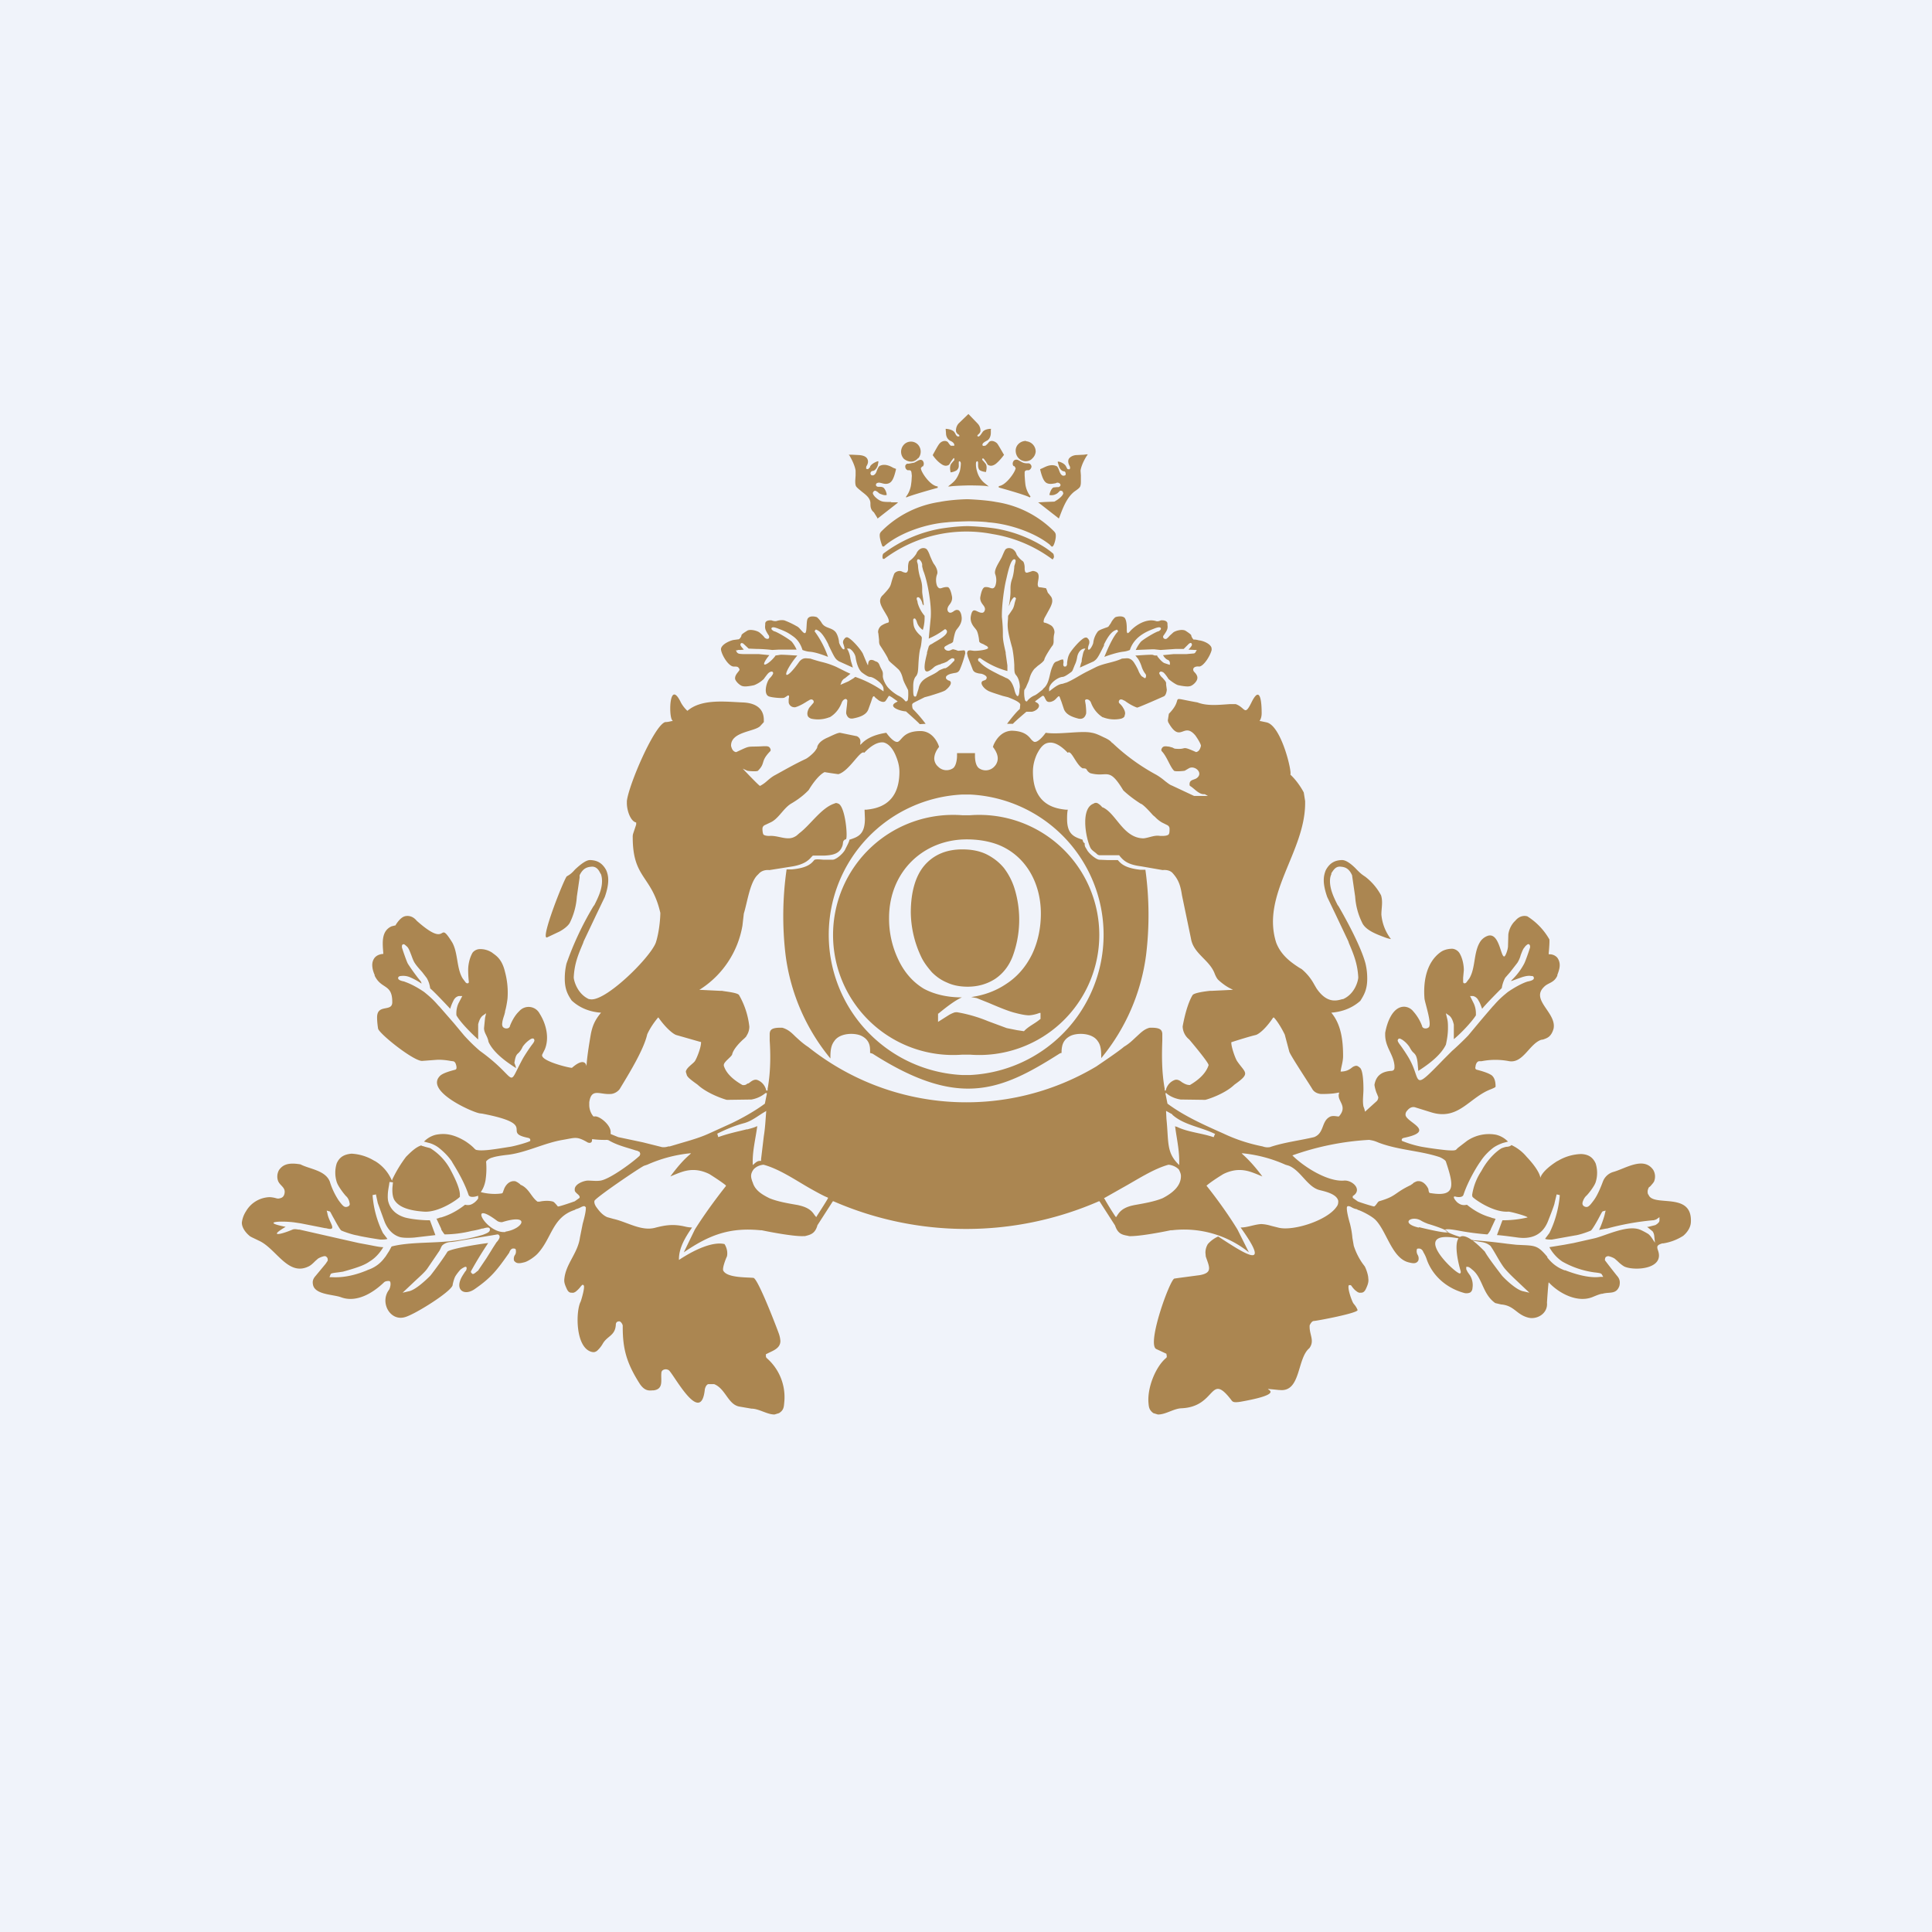
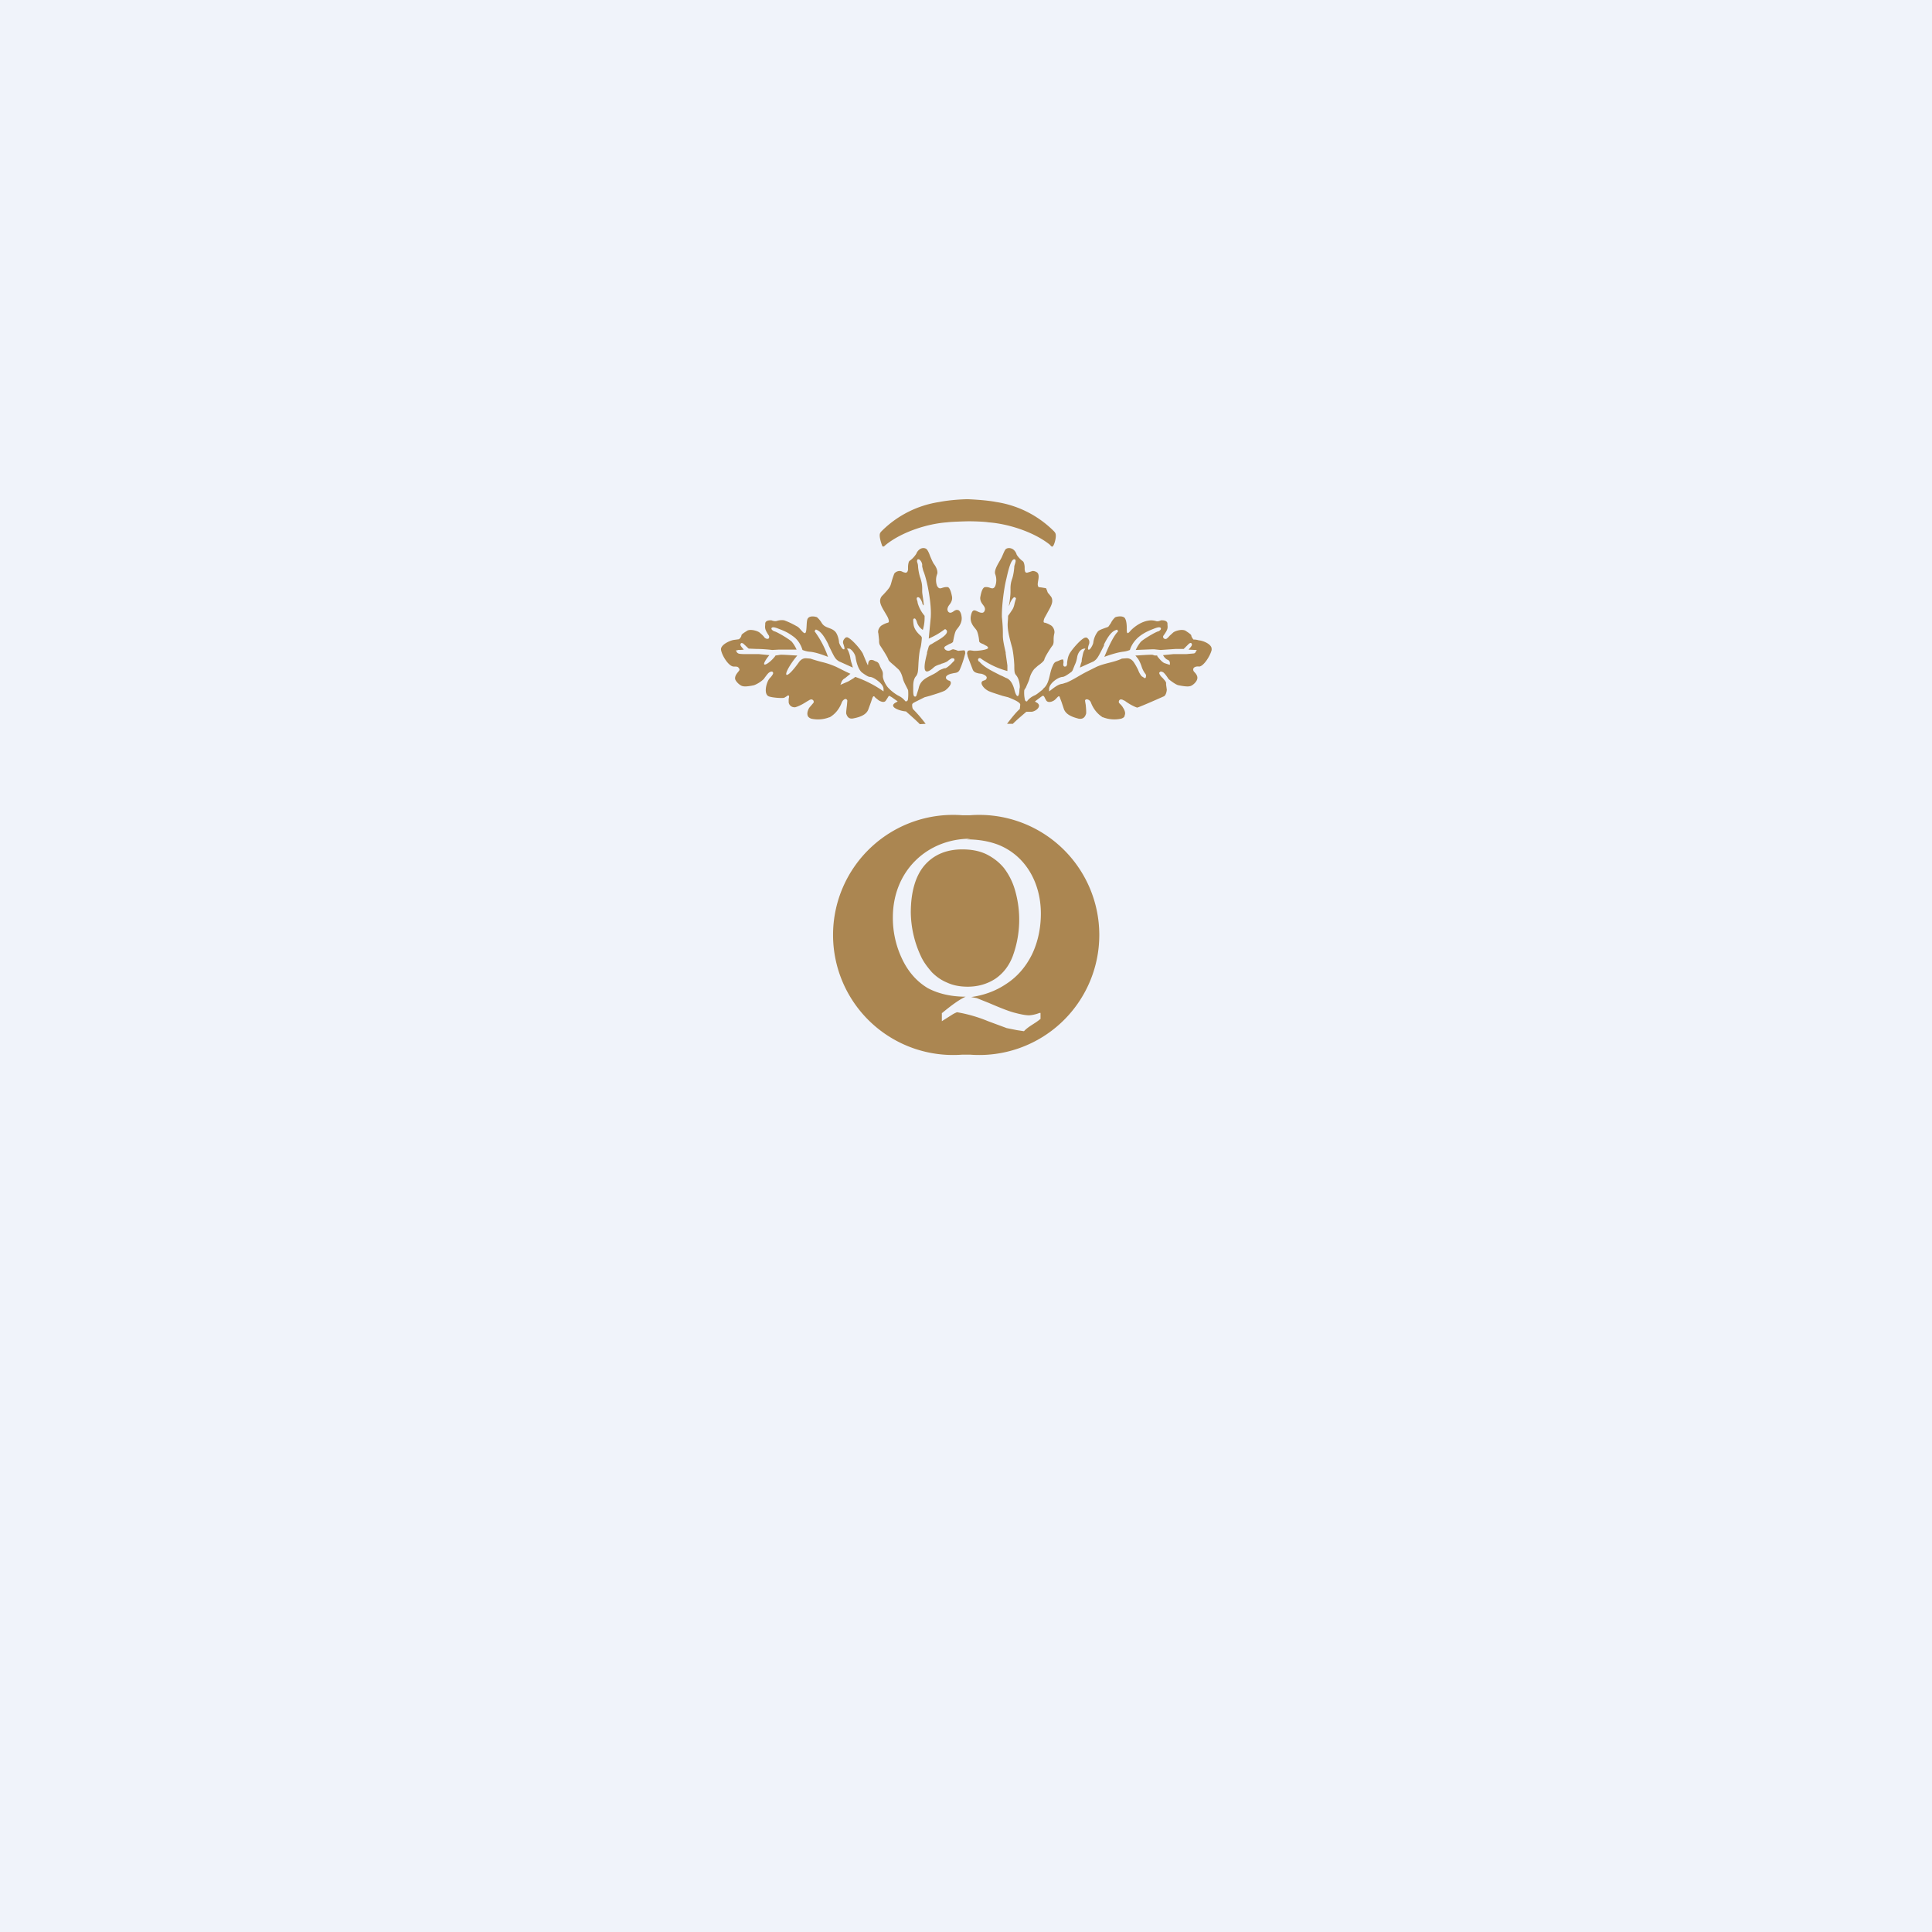
<svg xmlns="http://www.w3.org/2000/svg" width="56" height="56" viewBox="0 0 56 56">
  <path fill="#F0F3FA" d="M0 0h56v56H0z" />
-   <path d="M31.53 13.17h-.04l-.07.01-.2.01c-.11 0-.2.05-.24.11-.03.06-.02.13.03.22.01.03.01.05 0 .07 0 .01-.03.02-.04.01-.03 0-.03 0-.06-.06l-.01-.02c-.05-.1-.2-.14-.22-.14h-.02v.02l.03.1c.01.06.07.15.14.16.04 0 .06.03.06.08 0 .01 0 .03-.02.04-.01 0-.04.02-.08 0-.05-.03-.07-.09-.09-.14a.35.35 0 0 0-.06-.12c-.15-.08-.3-.01-.4.04l-.09.04v.01c.06.25.12.37.21.4.08.03.15.01.23 0l.05-.02c.08 0 .1.05.1.07 0 .03-.04.06-.07.06h-.04l-.1.01c-.07.05-.1.16-.11.2v.02h.01c.06.01.12 0 .16-.02.05-.02.07-.04.1-.07l.04-.04.05.01c.02.01.03.03.04.07-.02.09-.18.2-.26.24l-.27.01-.16.01h-.04l.04.03.55.43.01.01.01-.02c.1-.26.21-.58.44-.76.07-.05.15-.1.17-.15.02-.05.02-.1.02-.16v-.16l-.01-.14c.03-.2.18-.43.19-.44l.02-.03ZM25.83 14.55c-.1 0-.22 0-.27-.02-.08-.02-.24-.14-.26-.23 0-.04.03-.06.04-.07a.06.06 0 0 1 .05 0l.05.03c.02.02.05.05.09.06.05.02.1.04.16.03h.01v-.02c0-.04-.04-.16-.1-.2-.04-.02-.08-.02-.11-.02h-.04c-.02 0-.06-.02-.06-.05 0-.02 0-.07.1-.07l.05.01c.07.02.14.04.22.01.1-.04.15-.15.21-.4v-.02l-.08-.03c-.1-.06-.26-.13-.4-.05-.04.04-.05.08-.07.12-.02.06-.04.11-.09.14-.04.02-.07 0-.08 0l-.02-.04c0-.04.02-.07.06-.08.08 0 .13-.1.15-.15l.02-.1v-.03h-.02s-.16.05-.22.15v.02l-.06.06-.05-.01c-.01-.02 0-.05 0-.07.06-.09.06-.16.03-.22-.04-.07-.12-.1-.24-.11l-.2-.01h-.1l.02.02s.15.24.18.44v.14l-.01.15c0 .06 0 .11.02.16.03.05.1.1.17.16.1.08.25.18.25.34v.02c0 .08.01.17.1.24l.1.16v.02l.02-.01.55-.43.03-.03h-.2ZM26.62 13.28a.3.3 0 0 0-.02-.4.28.28 0 0 0-.41.02.3.3 0 0 0 .01.4c.06.05.14.08.21.08.08 0 .15-.04.2-.1ZM27.18 14.1c-.2-.02-.4-.32-.44-.4a.4.4 0 0 1-.05-.13l.04-.05h.02c.03-.04.04-.1 0-.16-.04-.05-.1-.03-.14-.01l-.11.06-.16.03h-.03c-.05 0-.07.06-.07.06a.1.1 0 0 0 0 .03c0 .05.04.09.07.1h.03c.04 0 .07 0 .08.07l.01.09-.01.16-.01.08a.74.74 0 0 1-.15.37l.01.02c.11-.06.9-.28.91-.28v-.04ZM29.1 13.18c-.02-.03-.17-.3-.2-.33-.05-.05-.17-.11-.24-.03a.43.43 0 0 1-.1.1c-.03 0-.06.01-.07 0l-.01-.01c-.02-.06.06-.1.11-.13.06-.02.13-.1.13-.24v-.09l.01-.02h-.02s-.15 0-.22.08l-.07.1-.03.03c-.02.02-.05.01-.06 0v-.01c0-.02.02-.03.04-.05.02-.02.05-.05.05-.1a.3.3 0 0 0-.08-.2l-.27-.28-.01.01-.27.26a.3.3 0 0 0-.08.22c0 .04.03.07.06.1.02 0 .03.02.04.04v.01c-.01.01-.05.02-.07 0l-.03-.03a.36.36 0 0 0-.06-.1c-.07-.07-.22-.08-.23-.08h-.01l.01.12c0 .13.07.2.13.23.05.02.12.07.11.13v.01h-.1a.44.44 0 0 1-.08-.1c-.08-.08-.2-.02-.24.03-.04.03-.18.3-.2.33v.02s.1.15.23.24c.12.09.19.06.24.03l.06-.1.07-.09h.02v.06l-.03.03-.05.06c-.07.08-.03.23-.03.24v.02h.02c.01 0 .15-.03.18-.08.05-.06.04-.1.04-.16v-.03c0-.03 0-.05.02-.05s.03.02.04.05c0 .13-.03.24-.03.24-.08.23-.17.3-.24.36l-.1.08h.06c.1-.02.52-.03.53-.03 0 0 .42 0 .53.02l.06.01-.1-.08a.66.66 0 0 1-.24-.36s-.04-.11-.03-.24c0-.03.02-.05.04-.05.01 0 .02.02.02.05v.03c0 .07 0 .1.03.16.04.05.17.07.19.07h.01c0-.02.05-.17-.02-.25l-.05-.06-.03-.03c-.01-.02-.02-.04 0-.05h.02c.02 0 .04.05.07.08l.06.1c.05.03.12.06.24-.03.12-.1.22-.24.22-.24l.01-.01v-.01ZM29.74 12.78c-.16 0-.3.12-.3.28 0 .17.12.3.28.31.07 0 .15-.02.2-.08a.3.3 0 0 0 .1-.2.3.3 0 0 0-.28-.3ZM29.82 13.43h-.03c-.04 0-.1 0-.16-.03l-.11-.06c-.03-.02-.1-.03-.14.02-.04.06-.03.12 0 .15h.02l.04.06a.4.4 0 0 1-.05.12c-.04.08-.25.38-.44.4v.04s.8.22.9.29l.02-.03a.74.74 0 0 1-.15-.36l-.01-.1-.01-.15v-.1c.02-.05.05-.05.09-.05h.03a.13.13 0 0 0 .07-.07.08.08 0 0 0 0-.07s-.02-.05-.07-.06ZM30.53 16.05s-.11-.1-.27-.2a3.87 3.87 0 0 0-1.4-.53c-.4-.06-.8-.07-.8-.07-.19 0-.45.02-.78.07a3.87 3.87 0 0 0-1.68.73.18.18 0 0 0-.02.1c0 .01 0 .04.02.05h.03a3.97 3.97 0 0 1 3.14-.72 3.97 3.97 0 0 1 1.73.73h.02l.03-.06c0-.01 0-.06-.02-.1Z" fill="#AB8651" />
  <path d="m30.55 15.4-.03-.03a3 3 0 0 0-1.65-.82c-.3-.06-.81-.08-.82-.08-.13 0-.52.02-.82.08a3 3 0 0 0-1.65.82l-.03.03c-.05.05-.05.09-.05.1-.01.1.06.3.08.34h.05v-.01l.06-.05c.47-.37 1.2-.6 1.76-.64.14-.02.6-.03.6-.03h.06c.13 0 .43.01.54.03.56.04 1.3.27 1.77.64l.04.04v.01h.01c.02.02.03.02.05 0 .03-.02.1-.23.08-.34 0 0 0-.04-.05-.09ZM21.26 19.32c.08 0 .13 0 .15.04.02.02.03.04.02.07l-.03.04c-.04.05-.11.13-.09.22.04.1.17.2.23.2.06.02.24-.01.32-.03a.86.86 0 0 0 .28-.18l.02-.03c.04-.05.1-.14.14-.16.03-.02.06-.03.09-.02l.02.03c.01.04-.07.13-.09.15-.1.09-.21.49-.02.54.08.03.4.06.44.03l.05-.03c.03-.02.05-.04.07-.03.02.02.01.05 0 .1v.09c0 .06.06.16.19.15.15-.04.31-.15.36-.18l.02-.01c.07-.05.11-.04.13-.02.03.02.03.06.02.08l-.12.14c-.02.03-.08.14-.05.23.01.04.05.07.1.09a.9.9 0 0 0 .53-.04h.01c.07-.04.25-.16.35-.43.03-.07.08-.1.12-.1.02.01.04.03.04.05l-.01.12c-.01.09-.03.23-.02.26.02.06.06.17.22.13.15-.03.36-.09.42-.26l.08-.22c.03-.09.04-.13.06-.15.02-.02.04 0 .06.03l.1.08c.1.06.18.06.21 0l.04-.06c.03-.05.04-.07.06-.07l.07.04.17.12-.03.02c-.3.14.14.27.27.27.02.02.32.28.4.37l.17-.01a4.05 4.05 0 0 0-.37-.43.24.24 0 0 1-.02-.1.1.1 0 0 1 0-.03c.01-.04.05-.05.08-.07l.1-.05.18-.09.15-.04c.16-.05.39-.12.45-.16.08-.06.16-.15.16-.21v-.02c-.01-.04-.04-.05-.08-.06l-.05-.04a.07.07 0 0 1-.01-.05c0-.03.04-.07.14-.1l.09-.02c.08-.01.13-.02.17-.1a2.9 2.9 0 0 0 .16-.48l-.01-.06a.04.04 0 0 0-.03-.02l-.13.01c-.02.01-.06 0-.1-.02l-.08-.02a.14.14 0 0 0-.06.02c-.03.01-.06.03-.1.02-.03 0-.09-.03-.1-.08 0-.03.03-.05.07-.07l.07-.04c.08-.03.12-.05.12-.1.01-.04.04-.24.09-.31l.03-.04c.06-.07.15-.2.12-.36-.01-.08-.04-.14-.08-.17-.03-.01-.06-.02-.1 0a.18.18 0 0 0-.05.03c-.03.02-.06.04-.1.04a.08.08 0 0 1-.07-.06c-.02-.04 0-.09.02-.13l.02-.03c.05-.06.11-.15.08-.27-.03-.15-.07-.23-.11-.25-.05-.01-.11 0-.17.02-.06.02-.1.03-.15-.06a.5.5 0 0 1 0-.33c.03-.06 0-.18-.08-.29-.04-.05-.08-.15-.12-.24-.03-.09-.07-.17-.1-.2-.04-.04-.13-.05-.2 0a.28.28 0 0 0-.1.13l-.02.03a.73.73 0 0 1-.18.18c-.03.03-.04.13-.04.18v.07c-.01.05-.02.09-.08.09l-.07-.02a.19.19 0 0 0-.09-.03c-.06 0-.13.03-.16.08-.15.39-.03.3-.33.62a.22.22 0 0 0-.08.17c0 .1.08.23.14.33l.07.12c.04.08.05.13.04.16 0 0-.01.02-.03.02a.64.64 0 0 0-.16.07c-.08.04-.14.16-.11.24l.02.19v.02c0 .04 0 .09.03.14 0 0 .22.33.24.41.01.04.1.11.18.18l.11.1c.06.06.1.15.13.27.02.08.07.17.11.25l.04.08c.01.04.01.25-.01.3-.02.02-.03.03-.05.03 0 0-.02 0-.03-.02a.56.56 0 0 0-.2-.15 1.3 1.3 0 0 1-.23-.17l-.03-.03c-.08-.07-.19-.27-.18-.38 0-.04.01-.09-.03-.16l-.05-.1c-.03-.08-.05-.13-.13-.15l-.06-.03c-.29-.1-.03.47-.3-.17-.03-.1-.34-.47-.47-.5l-.04.01c-.04.04-.09.09-.07.17.05.14.04.16.03.17h-.02c-.04 0-.12-.15-.13-.2 0-.05-.03-.21-.1-.3-.12-.14-.3-.1-.4-.26a.68.68 0 0 0-.14-.17c-.05-.02-.2-.05-.26.03-.06.06-.02.38-.08.43h-.03c-.08-.05-.13-.16-.22-.2a2.35 2.35 0 0 0-.36-.17.48.48 0 0 0-.22.02c-.04.01-.1 0-.15-.02h-.03c-.02 0-.15 0-.15.1v.03c-.01.1-.01.14.11.32.01.03 0 .05 0 .07a.08.08 0 0 1-.1 0c-.02 0-.04-.04-.07-.07a1.04 1.04 0 0 0-.11-.1c-.07-.05-.26-.1-.35-.05-.06.04-.17.1-.17.14 0 .04-.06.11-.08.11l-.15.02c-.1.02-.28.1-.34.2a.12.12 0 0 0-.02.09c.03.17.22.47.36.48Zm5.44-.88c-.07-.06-.2-.18-.22-.34a.88.88 0 0 1-.01-.11c0-.03 0-.06.03-.06.01-.01.03 0 .04.02 0 0 .02.02.04.09.04.13.14.2.17.22v-.01l.01-.03c.01-.04.04-.16.04-.3v-.07a.99.99 0 0 1-.2-.37l-.01-.06a.2.2 0 0 1-.02-.07l.01-.03c.03-.02.06 0 .06 0 .05.04.07.1.09.14v.02c.1.24 0-.24 0-.33v-.09c0-.12-.02-.2-.05-.3-.04-.1-.07-.29-.07-.35a.34.34 0 0 0-.02-.1.15.15 0 0 1-.01-.05l.01-.04s.03-.02.06 0c.04.03.07.08.08.14v.06l.03.12.02.05c.11.3.22.92.2 1.27v.02l-.06.63c.18-.08.3-.15.45-.26.02-.02.04-.01.05 0 .15.13-.32.35-.37.39l-.05.03c-.03.01-.06.03-.08.07l-.05.17v.03c-.05.2-.2.76.19.41.05-.05.12-.07.17-.09h.02l.03-.02a.73.73 0 0 0 .18-.07.6.6 0 0 1 .13-.09c.03 0 .06 0 .07.02.02.03-.01.07-.03.08 0 0-.14.16-.23.19h-.03c-.05.02-.14.05-.17.08-.2.16-.47.18-.56.45l-.02.08-.06.19c-.02.03-.04.02-.04.02-.04 0-.05-.06-.05-.2V19.9c0-.06 0-.22.09-.31.04-.07.05-.1.06-.32.01-.2.03-.4.06-.49.02-.06.04-.25.04-.3a3.76 3.76 0 0 0-.02-.04Zm-5.32.4a.6.6 0 0 1 .08 0l.1-.01c-.08-.09-.1-.12-.1-.15l.02-.04c.02 0 .05 0 .07.02l.15.14.23.01c.17 0 .38.02.45.03l.18-.01h.53a1 1 0 0 0-.14-.23c-.07-.07-.4-.27-.5-.3h-.01c-.05-.03-.08-.05-.08-.08v-.01c.02-.03.05-.05.22.02.19.07.27.12.33.16l.03.02c.07.05.17.11.26.28a.8.8 0 0 1 .06.15c.03.01.1.04.2.05.18.01.44.11.54.15a2.75 2.75 0 0 0-.38-.73l-.01-.01.03-.05h.02c.06.03.17.06.35.43l.01.03c.18.37.19.39.3.46l.4.18a2.18 2.18 0 0 0-.05-.17l-.02-.09a.78.78 0 0 0-.07-.24l-.03-.05h.06c.05 0 .17.13.19.25.02.14.07.33.17.43.01.01.18.14.24.14.11 0 .28.15.3.17.1.1.1.16.1.19v.06a3.3 3.3 0 0 0-.82-.42l-.05.04-.15.09-.23.1.03-.08s.03-.08.1-.11l.16-.13-.13-.06-.28-.14a2.4 2.4 0 0 0-.37-.13l-.08-.02a4.05 4.05 0 0 1-.3-.09l-.13-.01c-.03 0-.12 0-.2.11-.41.58-.52.43-.13-.09l.08-.1h-.03c-.04 0-.4-.03-.47-.02l-.06.01-.07.01-.02.03c-.19.24-.47.37-.2.01l.04-.05-.3-.03h-.37c-.05 0-.2 0-.23-.02a.1.1 0 0 1-.05-.05l-.02-.04h.05ZM28.2 19.42c.04.07.09.08.17.1l.08.01c.1.03.14.07.15.1v.02l-.01.03c-.03.06-.14.03-.14.12 0 .06.08.16.17.21.05.04.29.11.44.16l.16.04c.07.03.32.12.35.2a.1.1 0 0 1 0 .04l-.01.1c-.12.1-.31.35-.37.43h.17c.07-.08.38-.34.39-.35h.16c.14-.02.32-.19.11-.28l-.02-.02.16-.12c.03-.02.06-.05.08-.04.01 0 .03.02.05.07l.04.07c.04.05.12.05.21 0 .05-.03.08-.07.1-.09.03-.03.05-.05.07-.03l.06.16.07.21c.07.17.27.23.42.27.16.03.2-.08.22-.14.01-.03 0-.17-.01-.26l-.02-.12c0-.02.02-.04.05-.04.03 0 .09.02.12.09.1.27.28.39.34.43h.01a.9.9 0 0 0 .53.04c.06-.02.1-.05.1-.1.04-.08-.03-.19-.05-.22-.03-.06-.11-.13-.11-.13-.02-.03-.01-.07.01-.09.02-.02.06-.03.14.02h.01c.05.04.21.15.36.2.04 0 .74-.31.76-.32.08-.02.1-.17.1-.2l-.02-.15v-.04c0-.05-.08-.12-.1-.15-.03-.02-.1-.1-.1-.15l.03-.03c.02-.01.06 0 .09.02s.1.11.13.16l.02.03c.03.03.2.16.28.18.09.02.27.05.33.03.06 0 .19-.1.22-.2.03-.09-.04-.17-.09-.22l-.02-.03v-.01c-.01-.03 0-.05.01-.07.03-.03.08-.05.16-.04.13-.01.32-.31.36-.48 0-.04 0-.07-.02-.1-.06-.1-.24-.17-.35-.18-.11-.03-.15-.02-.15-.02-.01 0-.07-.08-.07-.12 0-.03-.11-.1-.17-.14-.1-.05-.28 0-.35.05l-.11.1a.54.54 0 0 1-.08.08.07.07 0 0 1-.09-.01.06.06 0 0 1-.01-.07c.13-.18.13-.22.12-.32v-.03c0-.1-.14-.1-.15-.1h-.04c-.04.02-.1.04-.15.02a.48.48 0 0 0-.22-.01c-.18.03-.36.14-.5.28a.53.53 0 0 1-.08.08h-.02c-.02-.02-.02-.06-.02-.12v-.02c0-.18-.03-.26-.06-.3-.07-.07-.22-.04-.27-.02-.03.02-.1.1-.13.17l-.07.1c-.02.02-.07.03-.12.05-.08.03-.17.06-.2.11a.67.67 0 0 0-.12.3c0 .05-.08.2-.12.21h-.03c0-.02-.02-.04.03-.17.02-.1-.02-.14-.07-.18h-.04c-.12.02-.43.39-.47.49-.04.08-.05.17-.06.24 0 .05 0 .07-.02.09 0 .02-.03.02-.06.02-.02-.01-.03-.03-.03-.06v-.02a.2.2 0 0 0 0-.1v-.02c-.03-.01-.07 0-.13.03l-.05.02c-.08.02-.1.07-.13.14-.1.21-.08.5-.27.65l-.02.03c-.08.06-.18.15-.24.17a.56.56 0 0 0-.2.15c0 .02-.02.02-.03.02-.01 0-.03-.01-.04-.04a.86.86 0 0 1-.02-.29l.05-.08c.03-.08.08-.17.1-.25a.7.7 0 0 1 .14-.28l.1-.09c.1-.07.18-.14.19-.18.01-.08.23-.41.24-.41.03-.05.03-.1.03-.14v-.02c0-.06 0-.1.02-.19.02-.08-.03-.2-.11-.24a.63.63 0 0 0-.16-.07.04.04 0 0 1-.04-.02c0-.03 0-.08.05-.16l.06-.11c.06-.11.14-.24.14-.34 0-.1-.04-.13-.07-.17l-.03-.04c-.03-.02-.04-.06-.05-.09l-.03-.07-.12-.02-.08-.01c-.02 0-.03-.02-.03-.03-.04-.08.05-.25 0-.36-.02-.05-.1-.08-.16-.08l-.09.03-.07.02c-.06 0-.06-.04-.07-.1v-.06c0-.05-.02-.15-.05-.17a.73.73 0 0 1-.18-.19l-.01-.03a.28.28 0 0 0-.1-.13c-.08-.05-.17-.04-.21 0-.03.03-.06.11-.1.2-.05.13-.26.39-.2.53a.5.5 0 0 1 0 .33c-.04.09-.09.08-.15.06-.05-.02-.11-.03-.16-.02-.05.02-.09.1-.12.26-.03.11.03.2.08.26l.02.03c.03.04.04.1.02.13a.08.08 0 0 1-.06.06c-.16.02-.28-.22-.34.1-.03.17.07.29.13.36l.03.04c.05.07.08.27.08.31 0 .05.04.07.12.1l.07.04c.05.02.07.05.07.07 0 .06-.38.1-.44.08-.04 0-.08-.02-.13 0l-.02.01-.02.06.02.1.15.39Zm2.6.2c.07 0 .23-.13.25-.14l.02-.02.02-.03.02-.05.04-.1a.79.79 0 0 0 .07-.22c.02-.14.11-.27.24-.26l-.03.05c-.04.06-.05.17-.07.24l-.01.1c-.02.03-.03.1-.05.16l.4-.18c.1-.07.12-.1.3-.46v-.03c.18-.37.3-.4.35-.42l.03-.01.03.05-.01.01c-.15.15-.32.56-.39.73.1-.04.37-.13.54-.15a.7.7 0 0 0 .2-.05.8.8 0 0 1 .06-.14c.14-.25.38-.38.62-.47.17-.07.2-.05.22-.02v.01c0 .03-.02.05-.07.08h-.01c-.1.03-.43.23-.5.3a1 1 0 0 0-.15.24l.49-.02h.04l.19.02.44-.03h.23l.15-.15c.03-.02.05-.03.07-.02l.02.04c0 .03-.02.06-.1.15a23.04 23.04 0 0 1 .19.01h.05l-.03.05c0 .01-.02.04-.05.05l-.23.02h-.37l-.3.03.04.06.02.02a.2.2 0 0 0 .09.06.1.1 0 0 1 .05.09v.05l-.04-.01-.12-.04c-.07-.03-.15-.13-.2-.19l-.01-.03h-.07l-.06-.02c-.08-.01-.43.02-.47.02h-.03l.08.1a1 1 0 0 1 .1.22.7.7 0 0 0 .1.2c.02.02.03.05.03.07l-.01.05-.02.02-.02-.01-.08-.05a.6.6 0 0 1-.1-.18 1.77 1.77 0 0 0-.13-.23c-.08-.11-.17-.11-.2-.11l-.14.01c-.23.11-.5.13-.74.24l-.28.14c-.2.1-.4.24-.6.32h-.01l-.09.03c-.14.01-.28.14-.39.22v-.05c-.02-.17.26-.37.4-.37Zm-2.44-.52c0-.02.03-.03.06-.02a2.41 2.41 0 0 0 .78.37v-.16l-.05-.35v-.03c-.14-.6-.04-.35-.11-1.03v-.06c0-.28.06-.75.12-1 .03-.12.11-.54.21-.6.03-.02.05 0 .06 0l.01.04-.01.05-.03.1c0 .06-.02.24-.06.36a.78.78 0 0 0-.05.29v.09c0 .15-.04.38-.05.42a.45.45 0 0 0 .04-.1c.03-.06.05-.1.1-.15 0 0 .03-.02.05 0l.02.03-.02.06-.02.07c-.01.06-.03.13-.06.18l-.06.09-.07.1c0 .26-.07.26.12.93.02.09.05.28.06.5 0 .22.01.24.06.3.08.1.1.26.1.32v.02l-.01.06c-.01.3-.1.22-.15 0-.04-.14-.11-.29-.24-.33l-.1-.05-.07-.03c-.19-.1-.46-.22-.6-.39-.02 0-.04-.03-.04-.06v-.02ZM26.69 27.71c.08.18.2.33.32.47.13.13.27.23.44.3.17.08.37.12.6.12.3 0 .57-.08.8-.23.22-.15.4-.37.51-.67a3.07 3.07 0 0 0 .06-1.9 1.93 1.93 0 0 0-.32-.64c-.14-.17-.31-.3-.51-.4-.21-.1-.44-.14-.7-.14-.45 0-.82.15-1.09.46-.26.3-.4.77-.4 1.37a3.08 3.08 0 0 0 .29 1.26Z" fill="#AB8651" />
-   <path d="M27.89 30.57H28.12a3.48 3.48 0 1 0 0-6.94H27.89a3.48 3.48 0 1 0 0 6.94Zm.13-6.24c.33 0 .63.05.9.15.8.31 1.25 1.1 1.25 2 0 .43-.09.84-.26 1.19-.18.36-.43.65-.76.86-.3.2-.64.32-1 .37l.16.03.35.14c.35.15.6.25.77.29.15.04.3.07.4.07a1 1 0 0 0 .3-.07h.03v.18h-.01c-.15.13-.33.2-.47.35l-.2-.03-.3-.06-.54-.2a4.16 4.16 0 0 0-.9-.26c-.03 0-.07 0-.11.02a.82.82 0 0 0-.14.07l-.3.19v-.24h.01c.28-.23.5-.39.68-.47-.45 0-.82-.1-1.1-.25-.3-.18-.55-.45-.73-.82a2.75 2.75 0 0 1-.28-1.23c0-1.35 1-2.28 2.25-2.28Z" fill="#AB8651" />
-   <path d="M47.77 34.62c-.03-.1 0-.15.02-.2l.05-.04c.04-.05.1-.11.11-.15a.38.38 0 0 0-.03-.32c-.28-.4-.8-.04-1.16.06a.46.46 0 0 0-.3.28c-.03.08-.14.38-.27.55-.12.16-.16.2-.24.18-.06-.02-.09-.06-.08-.12 0-.01.03-.12.1-.19.06-.05.24-.28.28-.4a.9.9 0 0 0 0-.55c-.08-.17-.2-.26-.42-.27a1.4 1.4 0 0 0-.66.19l-.04.02c-.92.59-.07.73-.88-.13a1.28 1.28 0 0 0-.44-.34c-.03.03-.06.04-.12.05-.05 0-.1.02-.16.04-.13.07-.4.3-.59.66a1.7 1.7 0 0 0-.27.7l.01.05c.07.08.61.46 1.04.43.08 0 .61.15.55.17a3.1 3.1 0 0 1-.68.08h-.04l-.02.05-.14.38c.1 0 .6.07.6.07.37.05.7-.05.87-.45.02-.05.2-.5.2-.55l.06-.25.09.02v.01c0 .02-.03.55-.3 1.09l-.12.16v.01c.04.02.13.02.19.02l.67-.12c.1-.01.32-.08.46-.14.04-.02.2-.3.25-.4.08-.15.08-.15.1-.16l.08-.02-.02.08c-.02.11-.1.33-.16.46l-.01.02.21-.04h.02a7.68 7.68 0 0 1 1.33-.24h.02c.03-.01.08-.02.1-.04l.07-.05v.1c0 .06-.1.12-.12.13l-.2.05h-.04l.16.13c.04.05.05.13.05.15l.02.18-.1-.15a.55.55 0 0 0-.09-.1c-.03-.02-.17-.1-.25-.13-.36-.14-.98.17-1.3.25l-.62.14-.27.05-.43.07c.05.1.18.29.38.42a2.58 2.58 0 0 0 .92.31c.18.02.2.03.22.06l.04.07h-.08c-.2.03-.53 0-1.02-.19h-.02c-.3-.11-.44-.3-.5-.37v-.02c-.3-.36-.36-.32-.9-.35l-.27-.03a17.18 17.18 0 0 0-.95-.1c-.58-.09-1.33-.45-.4-.27a7.76 7.76 0 0 0 .78.1s.03-.01.1-.14v-.01l.14-.3-.03-.01-.08-.02-.02-.01c-.1-.03-.37-.1-.7-.37-.13.03-.2-.01-.27-.06-.06-.05-.19-.22-.04-.17 0 0 .18.04.21-.06.16-.48.47-.94.49-.96.12-.19.27-.32.37-.4.1-.07.2-.11.28-.14l.15-.04a.71.71 0 0 0-.35-.2 1.13 1.13 0 0 0-.84.18l-.26.2-.06.06c-.05.02-.1.02-.26.01a10.1 10.1 0 0 1-.73-.1 3.02 3.02 0 0 1-.57-.17l-.01-.01v-.02c0-.03.02-.05.07-.06.96-.2.04-.45.04-.67 0-.04.01-.08.05-.12.07-.09.16-.12.24-.09l.45.14c.8.25 1.1-.43 1.74-.67.12-.05.13-.06.13-.08 0-.14-.03-.25-.11-.32-.1-.07-.27-.12-.42-.16-.07-.01-.06-.07-.05-.1 0-.04.03-.14.1-.15h.07a2.09 2.09 0 0 1 .81 0c.4.06.58-.5.92-.62l.06-.01c.11-.04.23-.07.3-.31.1-.46-.67-.83-.28-1.21.12-.13.29-.11.39-.33v-.02c.06-.16.12-.33 0-.5-.07-.08-.16-.1-.23-.1h-.02v-.03s.03-.3.02-.4a1.9 1.9 0 0 0-.64-.67c-.07-.02-.22-.03-.35.13 0 0-.16.13-.2.39l-.01.36c-.01.11-.07.26-.1.28-.11.06-.14-.68-.47-.6a.43.43 0 0 0-.25.2c-.18.31-.12.74-.3 1.04l-.09.12s-.03.03-.06.02c-.02 0-.03-.02-.03-.05v-.11l.02-.22c0-.13-.03-.34-.13-.5a.28.28 0 0 0-.2-.12c-.04 0-.22 0-.36.11-.4.3-.49.85-.45 1.34.02.14.21.7.13.82-.02.02-.05.04-.1.04-.07 0-.09-.04-.1-.06v-.01a1.34 1.34 0 0 0-.26-.43.35.35 0 0 0-.26-.13c-.34 0-.5.47-.55.76v.05c0 .37.24.56.27.9v.05c0 .04-.01.1-.1.1-.25.02-.43.12-.48.4 0 .05.04.2.07.26l.04.1c0 .05-.02.1-.06.13l-.31.28-.02.01v-.03a.86.86 0 0 0-.04-.12c-.03-.17 0-.33 0-.5 0-.25-.02-.55-.1-.62-.06-.05-.09-.07-.15-.05a.24.24 0 0 0-.09.05c-.1.08-.2.11-.32.11v-.01c.02-.15.07-.28.07-.44 0-.43-.05-.89-.32-1.23l-.02-.03h.03c.21-.02.53-.09.81-.34.1-.16.2-.32.2-.64 0-.13-.01-.27-.05-.44-.1-.38-.4-1-.78-1.66l-.03-.04c-.1-.2-.22-.44-.22-.69 0-.07.01-.14.04-.2v-.03c.05-.07.11-.19.24-.19h.02c.1.01.24.02.34.25l.01.07.08.55a2 2 0 0 0 .2.75c.1.23.45.35.66.43a.9.9 0 0 0 .18.05l-.01-.01a1.36 1.36 0 0 1-.27-.7c0-.19.05-.37-.01-.56a1.68 1.68 0 0 0-.46-.54c-.11-.07-.16-.12-.24-.2-.13-.14-.31-.29-.44-.28h-.02c-.11.01-.3.03-.44.29a.74.74 0 0 0-.06.3c0 .12.03.28.1.48l.24.5.37.78.02.06c.14.33.25.6.27.99 0 .07-.08.47-.44.63h-.02c-.17.05-.45.13-.75-.31l-.07-.12a1.5 1.5 0 0 0-.36-.44l-.07-.04c-.18-.12-.52-.33-.67-.73-.44-1.39.84-2.63.84-4.04v-.06l-.04-.25s-.14-.28-.37-.5l-.02-.02c.06-.04-.25-1.4-.68-1.51l-.19-.04h-.02l.01-.02c.03-.05.05-.12.05-.21 0-.32-.04-.84-.3-.3-.2.4-.17.14-.45.04h-.18c-.31.02-.65.06-.93-.05-.92-.16-.34-.17-.83.33l-.03.19.01.05c.36.65.44-.03.79.39.05.07.16.24.16.3-.02.08-.05.16-.14.18-.47-.21-.23-.06-.62-.1a.3.3 0 0 1-.06-.03l-.11-.03h-.02c-.06-.01-.13-.02-.17.03-.05.07-.02.1-.01.11.15.16.23.44.35.56.03.03.27.01.31 0l.12-.07c.17-.1.44.14.22.29-.08.05-.2.04-.2.17 0 .02 0 .05.03.06.12.08.23.22.37.23.03 0 .06 0 .07.02h.01l.05.03h-.4l-.64-.3c-.06-.02-.12-.07-.2-.13a1.77 1.77 0 0 0-.25-.18 5.92 5.92 0 0 1-1.27-.92l-.02-.01c-.03-.04-.08-.09-.24-.16-.2-.1-.28-.12-.34-.13-.3-.07-.94.06-1.34 0-.07.1-.24.3-.34.26a.33.33 0 0 1-.09-.08c-.08-.1-.2-.23-.55-.24-.33.01-.48.3-.53.41l-.02.06c.1.13.14.24.14.33 0 .12-.06.2-.1.24a.34.34 0 0 1-.44.05c-.1-.07-.12-.25-.12-.36v-.08h-.52v.08c0 .11-.03.3-.12.36a.34.34 0 0 1-.43-.05.32.32 0 0 1-.11-.23c0-.14.08-.27.14-.34l-.02-.06c-.05-.12-.2-.4-.52-.4-.36 0-.48.14-.56.23-.03.03-.05.06-.09.08-.1.04-.27-.16-.34-.26-.4.06-.61.2-.72.32l-.04.03c.02-.11.02-.19-.09-.25l-.49-.1c-.06 0-.15.04-.34.13-.12.05-.27.13-.32.27v.01s0 .03-.04.08c-.04.08-.23.24-.3.27-.3.14-.58.3-.87.46-.1.05-.18.12-.25.18a.98.98 0 0 1-.2.14c-.03 0-.54-.54-.5-.5l.13.06c.04.01.28.03.31 0 .23-.23.06-.26.35-.56.01-.01.04-.04-.01-.11-.04-.05-.11-.04-.17-.04h-.02c-.5.03-.33-.04-.78.17h-.01c-.09-.02-.12-.1-.14-.18v-.01c0-.4.67-.4.84-.56l.11-.12v-.06c0-.38-.3-.5-.62-.51-.49-.02-1.18-.11-1.59.24h-.01a.96.96 0 0 1-.18-.23c-.34-.71-.36.37-.26.5l.02.03h-.03c-.04.01-.11.03-.19.03-.32.1-1.06 1.83-1.11 2.29v.06c0 .22.11.53.27.56V23.9l-.09.27a.33.33 0 0 0-.01.1c0 1.2.55 1.1.8 2.19 0 .15-.03.55-.13.86-.16.44-1.5 1.76-1.92 1.64h-.02c-.35-.16-.44-.56-.44-.63.02-.4.13-.66.27-.99l.02-.06.37-.78.24-.5c.07-.2.1-.36.1-.49 0-.11-.02-.2-.06-.29-.14-.26-.33-.28-.44-.29h-.02c-.12-.01-.3.14-.44.27-.08.09-.13.14-.24.2-.07.05-.79 1.86-.57 1.77l.36-.17c.11-.06.25-.16.3-.26a2 2 0 0 0 .2-.75l.08-.55v-.07c.11-.23.25-.24.36-.25.14 0 .2.11.24.19l.02.03c.02.06.03.13.03.2 0 .25-.12.49-.22.69l-.03.04a9.02 9.02 0 0 0-.78 1.66c-.04.17-.05.31-.05.44 0 .32.1.48.2.63.28.26.6.33.81.35h.04l-.02.03c-.18.22-.23.39-.27.57-.31 1.77.14.4-.55 1-.02.02-.96-.2-.86-.39l.07-.14c.14-.33.04-.73-.13-1.01l-.03-.05a.36.36 0 0 0-.58-.05c-.15.14-.24.35-.27.43v.01c-.01.02-.03.06-.1.06-.05 0-.08-.02-.1-.04-.04-.05-.02-.13-.02-.13 0-.04.03-.14.06-.23l.02-.08v-.02c.02-.06.05-.2.07-.36a2.3 2.3 0 0 0-.07-.77c-.08-.35-.23-.46-.34-.54l-.04-.03a.62.62 0 0 0-.35-.1.28.28 0 0 0-.21.1c-.1.17-.13.38-.13.5a3.17 3.17 0 0 0 .02.35c0 .02-.01.04-.03.04-.03.01-.06-.02-.06-.02l-.09-.12c-.18-.3-.13-.73-.3-1.04-.45-.72-.06.23-1.03-.63-.13-.16-.28-.15-.35-.13-.14.04-.26.25-.26.25v.01l-.12.03c-.31.14-.26.5-.24.78v.02h-.02c-.07.01-.16.03-.23.11a.34.34 0 0 0-.07.21c0 .1.03.2.07.29v.02c.19.4.51.23.51.76v.02c-.01.28-.44.03-.44.43 0 .13.02.27.03.33.06.17 1.07.97 1.29.93l.4-.03c.12-.01.3.01.4.03l.07.01c.08 0 .1.1.11.15 0 .02.02.09-.05.1-.15.04-.32.09-.41.16-.49.44.9 1.06 1.13 1.1l.08.01c1.66.32.54.54 1.32.7.05.01.07.03.07.06v.03c-.06.04-.41.14-.58.17-.2.03-.54.09-.73.1-.15.01-.2 0-.26-.01a.22.22 0 0 1-.06-.05c-.04-.04-.1-.1-.25-.2-.38-.23-.63-.23-.85-.19a.71.71 0 0 0-.35.2l.15.04c.08.02.19.07.28.14.1.08.25.21.38.4 0 .02.32.48.48.96.03.1.21.05.21.05l.07-.02v.08c-.01.01-.02.04-.1.11-.08.06-.15.1-.28.07-.33.26-.6.34-.7.37h-.02l-.08.03h-.03l.14.3v.02c.08.13.1.14.1.14a3.4 3.4 0 0 0 .78-.1c.13-.02.28-.06.3-.07H14c.16-.05.2-.03.2.03 0 .07-.07.1-.2.15a5.04 5.04 0 0 1-1.1.2c-.47.04-1.09.02-1.55.14l-.07.13-.11.17-.01.01c-.06.08-.2.27-.5.37l-.02.01c-.48.2-.82.21-1.02.2h-.07l.03-.08c.01-.03.05-.04.22-.06l.14-.02c.47-.13.64-.2.78-.3.2-.12.33-.31.39-.41-.1 0-.23-.03-.44-.07l-.27-.05-.62-.14-1.1-.25h-.03c-.06-.01-.12-.02-.17 0-.35.15-.71.22-.2-.08-.72-.14-.18-.18.24-.13l.2.03.71.14h.02c.36.1.08-.17.04-.43l-.02-.08.07.02c.03 0 .03.01.11.16.06.1.2.38.25.4.14.06.37.13.46.14.1.03.52.1.67.12.06 0 .15 0 .2-.02l-.13-.17a2.93 2.93 0 0 1-.3-1.09v-.01l.1-.02v.02l.05.23.2.55c.13.31.33.4.42.43.1.04.36.03.45.02l.6-.07-.14-.38-.02-.05h-.04c-.13 0-.45-.02-.68-.08-.33-.1-.45-.31-.49-.48a.69.69 0 0 1-.01-.15c0-.13.03-.26.04-.33l.01-.07.1.01-.01.1s-.04.3.07.44c.13.18.4.28.84.31.43.03.97-.35 1.04-.43v-.06c0-.15-.1-.4-.26-.7a1.63 1.63 0 0 0-.6-.65l-.15-.04c-.05-.02-.09-.02-.11-.04-.16.05-.31.2-.44.33a3.7 3.7 0 0 0-.4.66v.03l-.02-.02a1.2 1.2 0 0 0-.47-.54l-.04-.02a1.4 1.4 0 0 0-.65-.2c-.22.02-.35.1-.43.28a.9.9 0 0 0 0 .54c.04.13.22.36.27.41.08.07.1.18.1.19.02.06 0 .1-.07.12-.08.02-.12-.02-.24-.18a2.09 2.09 0 0 1-.26-.55c-.13-.33-.58-.36-.85-.5-.4-.07-.53.04-.62.16a.38.38 0 0 0-.03.32c.06.15.24.19.18.39-.03.1-.11.11-.16.12a.2.2 0 0 1-.08-.01.84.84 0 0 0-.18-.03.82.82 0 0 0-.69.41.77.77 0 0 0-.12.33c0 .13.09.27.22.38.03.03.13.07.27.14.5.22.84 1.04 1.44.75.07-.03.14-.1.2-.16l.08-.07a.6.6 0 0 1 .18-.07c.04 0 .06.01.07.03.03.02.03.06.03.1l-.06.09-.29.35c-.09.1-.1.18-.07.29.09.26.58.25.8.33.45.17.93-.12 1.25-.43.03-.03.08-.04.14-.04.05 0 .05.06.05.1a.4.4 0 0 1-.04.15c-.28.36.02.92.45.8.28-.07 1.35-.74 1.39-.93 0-.03.04-.18.07-.24.03-.06.14-.2.17-.22a.55.55 0 0 1 .12-.07h.03c.02.02.02.05.01.07 0 .02-.01.04-.04.07l-.07.11c-.26.42.05.62.37.38.46-.32.63-.54.98-1.04.03-.09.08-.13.13-.12.02 0 .05 0 .06.03 0 .01.02.09-.02.15a.2.2 0 0 0-.03.17c.07.1.17.08.29.05.1-.02.3-.15.4-.26.41-.45.42-1.05 1.07-1.26l.03-.02a.68.68 0 0 0 .15-.06c.06-.03.09-.03.1-.03l.04.03c.01.1-.04.3-.09.48l-.08.4c-.06.45-.4.75-.45 1.18-.01.08-.01.14.06.29.05.12.1.13.15.13h.02c.03.01.09-.02.12-.05a.78.78 0 0 0 .13-.14l.04-.04c.01 0 .03 0 .04.02.04.05-.07.42-.09.47-.14.26-.16 1.3.3 1.45.1.03.13 0 .17-.02l.01-.01a.83.83 0 0 0 .16-.2c.13-.23.36-.23.38-.55 0-.07.04-.1.1-.1.04 0 .09.07.1.12v.04c0 .64.11 1.05.5 1.66.14.2.26.19.37.18h.03c.29-.04.2-.3.22-.5a.1.1 0 0 1 .05-.09.16.16 0 0 1 .17.01c.16.15.93 1.62 1.04.55.02-.09.06-.14.1-.15h.17c.33.13.4.59.73.65l.35.06c.22 0 .45.17.67.17l.13-.04c.13-.08.14-.17.15-.29a1.5 1.5 0 0 0-.5-1.3.08.08 0 0 1-.03-.06v-.06h.01c.16-.09.41-.15.41-.38a.78.78 0 0 0-.04-.2c-.01-.04-.6-1.6-.74-1.63-.2-.02-.75 0-.87-.2-.05-.06.07-.36.1-.42a.36.36 0 0 0 .01-.1c0-.1-.04-.2-.08-.26-.34-.08-.87.16-1.32.46-.01-.35.2-.68.38-.94a1 1 0 0 1-.17-.02l-.09-.02c-.3-.06-.52-.03-.82.05-.4.1-.8-.17-1.2-.26l-.18-.05c-.11-.05-.2-.13-.32-.3-.04-.06-.06-.12-.05-.17.01-.08 1.32-.97 1.44-1.02l.09-.03a4.02 4.02 0 0 1 1.23-.33h.04l-.03.03c-.19.16-.37.37-.57.64l.12-.05c.25-.1.56-.24 1.01-.02.35.22.47.32.48.33v.02s-.5.62-.9 1.26l-.32.66c.73-.5 1.32-.73 2.23-.64h.03c.33.07.95.18 1.2.17h.05c.16-.04.29-.07.36-.3v-.01l.45-.7h.02a9.62 9.62 0 0 0 7.69 0h.02l.45.7c.08.24.2.27.37.3l.04.01c.26.01.87-.1 1.2-.17h.04a3 3 0 0 1 2.23.64l-.33-.66c-.39-.64-.88-1.25-.89-1.26l-.01-.01.01-.01s.12-.11.48-.33c.45-.22.76-.08 1.01.02l.12.05c-.2-.27-.39-.48-.57-.64l-.03-.03h.04a4.02 4.02 0 0 1 1.23.33l.1.03c.34.14.53.6.87.7.15.04.52.11.56.32 0 .05 0 .11-.05.17-.27.4-1.28.72-1.7.6l-.2-.05a1.13 1.13 0 0 0-.28-.05c-.2.01-.4.1-.6.1.94 1.31.07.73-.65.26a.87.87 0 0 0-.3.22.48.48 0 0 0-.07.25l.01.11c.1.3.21.47-.17.54l-.6.08-.14.02c-.13.03-.8 1.88-.53 2.04l.3.14v.01l.01.06c0 .02 0 .04-.03.06-.3.26-.54.86-.5 1.3.01.12.02.2.14.29l.13.04h.01c.22 0 .45-.17.67-.18 1.03-.04.81-1.07 1.45-.24.04.06.08.08.27.05 1.7-.3.21-.43 1.11-.34h.02c.62.07.5-.91.86-1.21.16-.21.01-.38.01-.62v-.04c.02-.05.07-.13.12-.13.07 0 1.3-.23 1.27-.32-.04-.1-.09-.15-.12-.19-.04-.05-.19-.46-.13-.53h.04s.02 0 .04.03c.01.02.08.11.13.14.03.03.09.06.12.05h.02c.04 0 .1-.01.15-.13.07-.15.07-.22.06-.29 0-.07-.04-.22-.1-.34l-.06-.08a1.9 1.9 0 0 1-.26-.52l-.04-.23c-.01-.12-.03-.25-.07-.41-.05-.17-.1-.38-.09-.47 0-.02.01-.03.03-.04.02 0 .05 0 .1.03.07.04.11.05.16.06l.03.02c.06.01.4.17.52.3.32.34.47 1.1.95 1.22.12.03.22.05.28-.05a.2.2 0 0 0-.02-.17.21.21 0 0 1-.02-.16c0-.02.04-.02.06-.02.05 0 .1.03.13.11a1 1 0 0 1 .1.22c.18.49.6.83 1.09.96.04.01.12.01.17-.02a.16.16 0 0 0 .06-.12.54.54 0 0 0-.07-.37l-.07-.1-.04-.08v-.07h.04c.04 0 .1.05.12.07.32.24.3.71.68.98l.17.04c.38.03.44.29.78.38.25.07.58-.11.55-.43 0-.02.04-.6.05-.59l.04.04c.3.3.8.55 1.22.39.12-.05.24-.1.3-.1.2-.06.4.03.49-.23.02-.1.02-.19-.07-.29a21.24 21.24 0 0 1-.35-.45c0-.03 0-.07.03-.1.01 0 .03-.02.07-.02a.6.6 0 0 1 .18.07l.08.07c.06.06.13.12.2.16.27.13 1.17.09.98-.46 0-.01-.03-.06-.02-.12.02-.06.12-.08.14-.09h.03a1.5 1.5 0 0 0 .58-.22c.13-.11.21-.25.22-.38.06-.93-1.11-.43-1.23-.82Zm-7.24-4.5c.03-.04.08 0 .12.02a.8.8 0 0 1 .2.2c.04.07.07.13.13.18.05.05.09.1.11.29l.02.23c.41-.26.68-.51.8-.76.04-.18.06-.33.06-.48 0-.1 0-.2-.03-.3l-.03-.13.1.07c.06.05.1.13.13.26V30.12c.2-.16.52-.5.64-.69v-.06a.7.7 0 0 0-.06-.28l-.11-.22h.08s.11.01.17.14c.04.06.07.15.1.23.14-.17.48-.51.57-.6a.92.92 0 0 1 .1-.3l.14-.16.21-.27c.04-.06.08-.15.1-.23.04-.1.07-.19.12-.23v-.01c.07-.07.1-.09.13-.06 0 0 .02.02.02.05v.03c-.01.04-.12.37-.17.47-.29.55-.66.6-.05.39.13-.04.2-.04.25-.03h.02c.05 0 .06.04.06.06 0 .03-.02.07-.18.1 0 0-.2.05-.57.3-.25.2-.33.3-.42.4l-.02.02a41 41 0 0 0-.41.48l-.3.36c-.14.15-.42.41-.47.45l-.24.24c-.93.96-.65.64-.98.03-.06-.12-.25-.4-.3-.46-.04-.06-.08-.11-.04-.15Zm-12.64-7.09H28.12a4.07 4.07 0 0 1 0 8.13H27.89a4.07 4.07 0 0 1 0-8.13Zm-12.76 7.7c-.45.84-.08.55-1.22-.27a4.9 4.9 0 0 1-.46-.45l-.3-.36-.41-.47-.03-.03c-.09-.1-.17-.2-.42-.4-.37-.25-.57-.29-.57-.3-.16-.03-.18-.07-.18-.1 0-.02.01-.05.07-.06h.01a.5.5 0 0 1 .25.03 2.07 2.07 0 0 1 .35.19.36.36 0 0 0-.02-.06l-.09-.11-.06-.08a5.5 5.5 0 0 1-.23-.33c-.05-.1-.16-.43-.17-.47v-.03c0-.03.01-.05.02-.05.04-.03.06 0 .13.06.05.05.08.14.12.24.03.08.06.17.1.23.05.08.14.18.22.27l.13.17c.04.07.08.16.1.3.1.08.43.43.58.59.02-.08.06-.17.09-.23.06-.13.16-.14.17-.14h.09l-.11.21a.7.7 0 0 0-.06.35c.11.2.44.53.63.7v-.44c.03-.12.07-.2.13-.25l.1-.07-.03.13-.03.3c0 .15.1.22.13.4.12.26.4.51.8.76a.89.89 0 0 0-.05-.15c.03-.2.06-.24.12-.29.05-.05.09-.11.12-.18a.8.8 0 0 1 .2-.2c.04-.03.1-.06.13-.02l.01.03c0 .04-.03.08-.06.12-.05.06-.24.34-.3.46Zm-.74 5.28-.11.17-.03.05-.15.24-.25.37h-.01c-.11.1-.14.1-.16.07a.06.06 0 0 1-.03-.04v-.02a11.24 11.24 0 0 1 .5-.82c-.34.04-1.1.17-1.18.25-.08.14-.4.58-.5.7-.1.1-.43.42-.63.45l-.17.04.36-.34c.15-.14.3-.27.37-.38l.34-.5.03-.06a.5.5 0 0 1 .04-.08s.08-.1.26-.11c.08 0 .43-.07.75-.12l.6-.1c.03 0 .05.02.06.05.02.07-.09.18-.09.18Zm.26-.3c-.55.06-1.12-.98-.25-.33.06.05.16.05.17.04.82-.25.6.2.08.28Zm3.9-2.22c-.16.16-.85.68-1.14.73-.12.02-.26 0-.37 0-.11 0-.4.1-.38.27v.02c.02.08.16.13.14.2v.01l-.14.1s-.45.16-.49.15l-.05-.06c-.03-.03-.06-.07-.09-.08-.13-.04-.3-.02-.39 0h-.06c-.18-.13-.24-.37-.47-.48-.02 0-.03-.02-.04-.03-.03-.02-.06-.05-.13-.08-.23-.04-.33.22-.33.23l-.02.05c-.01.04-.02.06-.04.07-.3.05-.59-.03-.59-.03h-.02l.01-.03s.08-.1.12-.3a2.27 2.27 0 0 0 .02-.56c.02-.04.1-.1.19-.12.08-.03.27-.06.46-.08.53-.07 1.04-.34 1.57-.43.36-.06.4-.11.7.06.01.01.07.04.11.02.03-.01.04-.04.04-.08v-.02h.02a2.8 2.8 0 0 0 .42.02l.04.01c.25.15.53.21.8.3h.02l.08.04.02.06-.02.04Zm1.99-.63c-.31.14-.63.22-.96.32l-.17.05h-.04a.4.4 0 0 1-.18.02l-.56-.14-.71-.15-.22-.09v-.06c0-.21-.33-.47-.46-.45h-.04a.52.52 0 0 1-.12-.34v-.07c.06-.42.3-.22.61-.24.09 0 .2-.05.27-.14.26-.43.7-1.14.8-1.59.1-.22.25-.41.31-.48l.01-.01.01.01c.21.3.42.47.51.5l.7.2h.02v.02c0 .15-.13.47-.18.54-.06.08-.26.2-.26.31l.03.1c.03.06.1.12.31.27.3.28.83.44.85.44l.71-.01a.87.87 0 0 0 .4-.18l.02-.01.03.01-.06.3c-.35.26-.78.48-.97.57l-.66.3Zm1.12-.13c-.28.07-.57.13-.84.23l-.03-.1c.24-.12.5-.23.76-.3.24-.06.42-.22.63-.34l.03-.02c-.02.24-.03.49-.07.73l-.08.67v.05h-.04c-.08 0-.14.07-.2.12-.02-.38.08-.75.13-1.13-.1.05-.2.07-.3.1Zm2.34 2c-.05.1-.32.51-.33.53l-.01.02-.05-.06c-.06-.09-.14-.2-.4-.27l-.08-.02c-.29-.05-.59-.1-.83-.2-.2-.1-.41-.22-.48-.45l-.02-.05c-.03-.1-.06-.19.04-.33 0 0 .09-.12.29-.14.45.12.92.44 1.32.67.23.13.45.25.54.28l.01.01v.02Zm7.78-3.82a7.35 7.35 0 0 1-8.35-.56c-.17-.11-.28-.22-.38-.31-.12-.12-.21-.2-.37-.25-.3-.01-.36.05-.37.17v.2c.02.3.04.86-.06 1.4v.05h-.04a.4.4 0 0 0-.05-.13.4.4 0 0 0-.22-.18c-.1-.02-.17.05-.24.1l-.04.01c-.03.03-.07.05-.14.04-.3-.17-.48-.36-.54-.56v-.02c0-.09.2-.22.24-.3.03-.15.2-.33.32-.44a.74.74 0 0 0 .1-.1l-.01.01.01-.02a.48.48 0 0 0 .08-.26 2.33 2.33 0 0 0-.3-.92c-.05-.07-.4-.1-.49-.12h-.05l-.61-.03.05-.03a2.74 2.74 0 0 0 1.2-1.83l.04-.35c.1-.32.17-.87.38-1.1l.05-.05c.12-.14.31-.11.31-.11l.63-.1c.4-.06.52-.2.6-.29l.03-.03h.33c.19-.01.42-.03.51-.24.06-.12 0-.17.1-.23h.02c.06-.06-.02-.98-.23-1.04-.01 0-.05-.03-.1 0-.38.12-.7.62-1.02.86l-.08.07a.46.46 0 0 1-.09.05c-.21.09-.46-.06-.7-.04-.12 0-.16-.03-.17-.04-.02-.03-.03-.1-.03-.17s.06-.1.06-.1l.17-.08c.23-.1.37-.4.59-.54.12-.07.33-.2.52-.4.12-.2.3-.44.46-.52a11.21 11.21 0 0 0 .4.06c.32-.09.64-.72.75-.62.21-.22.4-.32.56-.3.13.03.25.15.34.35.07.16.12.32.12.5 0 .99-.7 1.07-.96 1.1h-.05l.01.26c0 .46-.2.53-.45.61 0 .06-.1.23-.12.28-.05.11-.26.3-.37.3h-.24c-.06 0-.25-.03-.29.01-.08.1-.2.23-.65.27h-.15a9.55 9.55 0 0 0-.03 2.48 5.89 5.89 0 0 0 1.3 3v-.06c0-.25.05-.36.11-.44.16-.25.61-.25.8-.15.23.12.24.31.24.43v.06l.07.02c2.5 1.6 3.72 1.08 5.42 0a.14.14 0 0 1 .06-.02v-.06c.01-.12.02-.31.25-.43.19-.1.64-.1.8.15.06.08.1.19.1.44v.05a5.89 5.89 0 0 0 1.3-2.99 9.58 9.58 0 0 0-.02-2.47h-.15c-.45-.05-.56-.18-.65-.28h-.29l-.24-.01c-.1 0-.33-.2-.37-.3-.03-.05-.06-.08-.06-.15v-.03c-.03-.01-.05-.04-.06-.1-.24-.08-.45-.15-.45-.6 0-.08 0-.17.02-.27h-.05c-.27-.03-.96-.11-.96-1.1 0-.18.04-.34.11-.5.1-.2.2-.32.34-.34.16-.03.35.07.56.29.1-.1.24.35.43.45.17 0 .07.05.22.14.51.14.53-.21.96.5.19.18.4.32.51.39h.01c.1.06.25.23.34.33l.06.05a.9.9 0 0 0 .2.16l.16.08s.06.03.06.1 0 .14-.03.17c-.01.01-.05.04-.18.04h-.06c-.17-.03-.31.05-.48.07h-.02c-.58-.02-.78-.73-1.17-.9h-.01a.44.44 0 0 0-.14-.12c-.05-.02-.08 0-.1 0v.01c-.39.12-.25.96-.11 1.27.04.09.13.13.19.19.02.02.05.04.09.04h.56l.03.04c.09.1.2.23.6.28l.63.11s.2-.03.3.1c.17.19.22.37.26.63l.26 1.25c.07.44.52.61.68 1 .03.08.06.14.1.19.05.05.21.19.38.27l.06.03-.62.03h-.05c-.09.01-.44.05-.5.12-.1.16-.21.47-.29.91a.5.5 0 0 0 .19.38s.56.66.56.74v.01c-.07.21-.25.4-.54.57-.1 0-.16-.04-.23-.08-.05-.04-.12-.09-.2-.07a.4.4 0 0 0-.22.18.4.4 0 0 0-.05.13h-.03v-.05c-.1-.54-.08-1.1-.07-1.4v-.2c-.01-.12-.08-.18-.37-.17-.15.04-.24.13-.37.25-.1.09-.2.2-.37.3-.16.14-.7.5-.8.57Zm1.92 3.82c-.24.1-.54.15-.82.2l-.09.02c-.26.07-.34.18-.4.27l-.04.06-.02-.02a8.44 8.44 0 0 1-.32-.52l-.01-.02h.02l.53-.3c.4-.22.88-.54 1.32-.66.2.02.3.14.3.14.04.08.06.13.06.19 0 .32-.3.52-.53.64Zm1.48-1.77h-.01c-.35-.12-.73-.14-1.06-.3 0 0-.03 0-.05-.02.04.32.12.67.12 1v.13c-.38-.36-.3-.66-.37-1.34l-.01-.2v-.03l.18.1v.01c.33.3.84.36 1.22.55h.02l-.04.1Zm1.63.29a.39.39 0 0 1-.18-.01l-.03-.01c-.4-.08-.77-.2-1.13-.37-.56-.25-1.13-.5-1.63-.87l-.06-.3.03-.01v.01c.08.07.22.15.41.18l.71.01c.03 0 .56-.16.85-.44.48-.34.32-.33.08-.68-.05-.07-.17-.4-.17-.54v-.01c.15-.05.57-.18.71-.21.1-.03.3-.2.5-.5l.02-.01.01.01c.07.07.2.26.31.49l.13.49c.03.11.59.95.67 1.09.06.1.18.14.27.14.07 0 .32 0 .48-.04h.03c-.1.24.27.37-.01.69h-.04c-.07-.01-.13-.02-.2 0-.28.12-.17.48-.48.6-.42.1-.87.15-1.28.29Zm3.16 1.57c-.05.03-.08.12-.14.15-.04 0-.48-.14-.48-.15l-.14-.1v-.05c.3-.19-.02-.47-.25-.45-.48.04-1.17-.4-1.5-.73a7.92 7.92 0 0 1 2.22-.45h.01c.1.02.13.02.27.08.58.22 1.2.23 1.77.42.07.03.17.09.18.13.23.69.3 1.04-.46.91-.02 0-.03-.02-.04-.06l-.01-.06s-.11-.26-.33-.22c-.08.03-.11.05-.13.08-.02 0-.03.02-.05.03-.5.24-.4.32-.92.47Zm1.16.76h-.02c-.54-.13-.19-.36.08-.2.08.05.17.08.19.09.67.2.98.4-.25.1Zm3.03 1.85c-.2-.03-.53-.35-.62-.45-.1-.13-.43-.56-.5-.7-1-1.04-.88-.03-.7.57v.02c0 .02 0 .03-.02.04-.08.06-1.49-1.25-.13-1.03l.74.12c.18.02.26.11.27.11.14.2.25.44.4.64.08.1.22.24.37.38l.36.34-.17-.04Z" fill="#AB8651" />
+   <path d="M27.89 30.57H28.12a3.48 3.48 0 1 0 0-6.94H27.89a3.48 3.48 0 1 0 0 6.94Zm.13-6.24c.33 0 .63.05.9.15.8.31 1.25 1.1 1.25 2 0 .43-.09.84-.26 1.19-.18.36-.43.65-.76.86-.3.2-.64.32-1 .37l.16.03.35.14c.35.15.6.25.77.29.15.04.3.07.4.07a1 1 0 0 0 .3-.07h.03v.18h-.01c-.15.13-.33.2-.47.35l-.2-.03-.3-.06-.54-.2a4.16 4.16 0 0 0-.9-.26a.82.82 0 0 0-.14.07l-.3.19v-.24h.01c.28-.23.5-.39.68-.47-.45 0-.82-.1-1.1-.25-.3-.18-.55-.45-.73-.82a2.75 2.75 0 0 1-.28-1.23c0-1.35 1-2.28 2.25-2.28Z" fill="#AB8651" />
</svg>